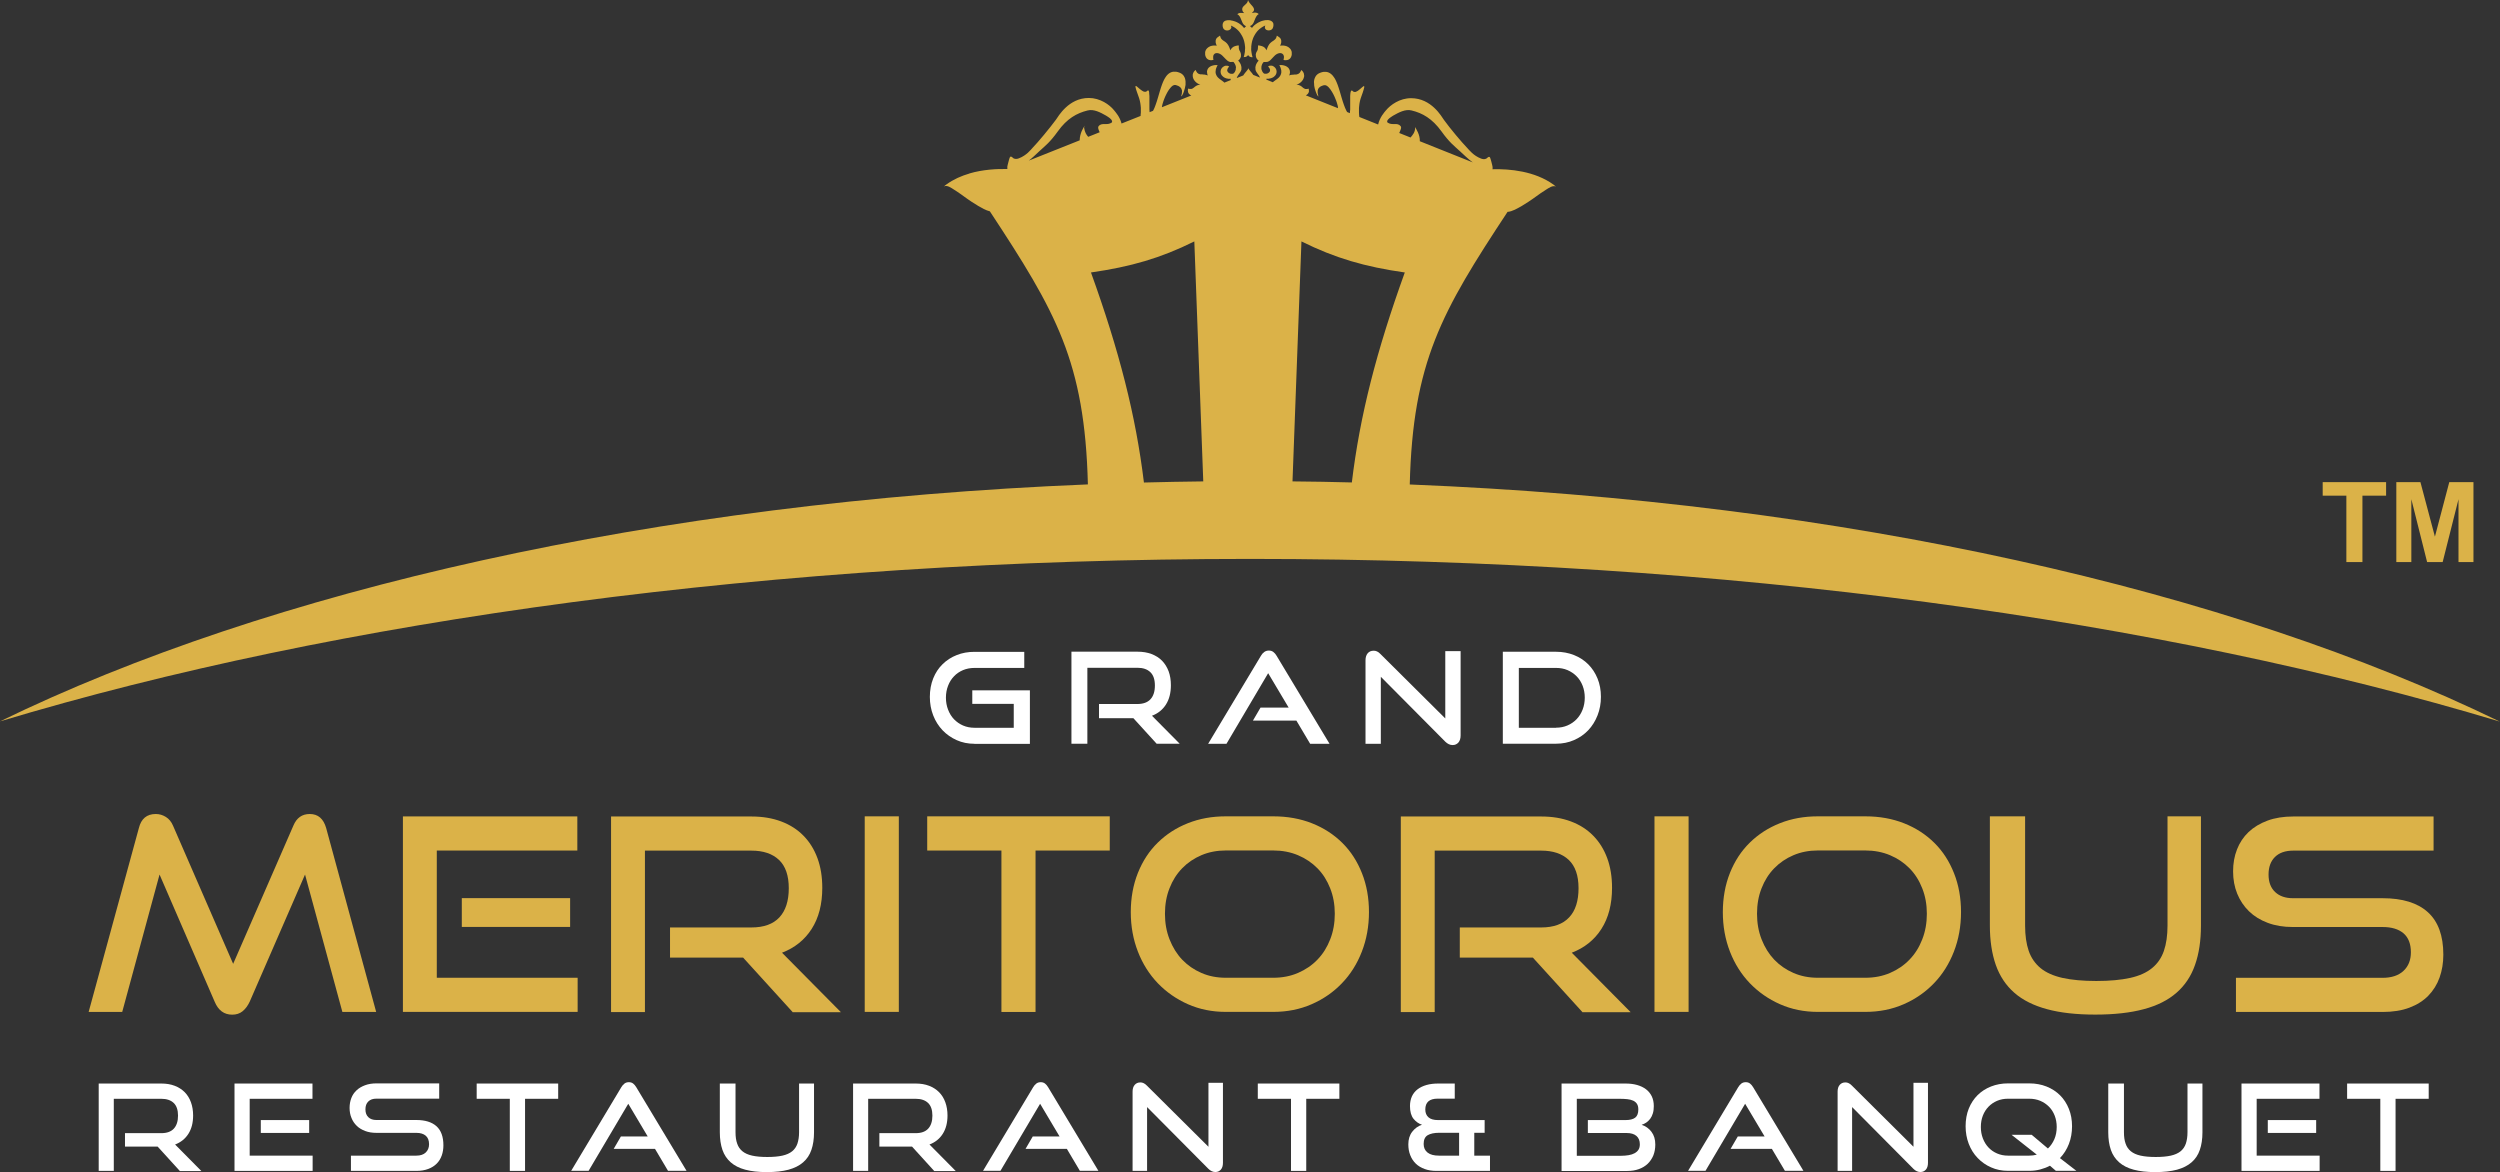
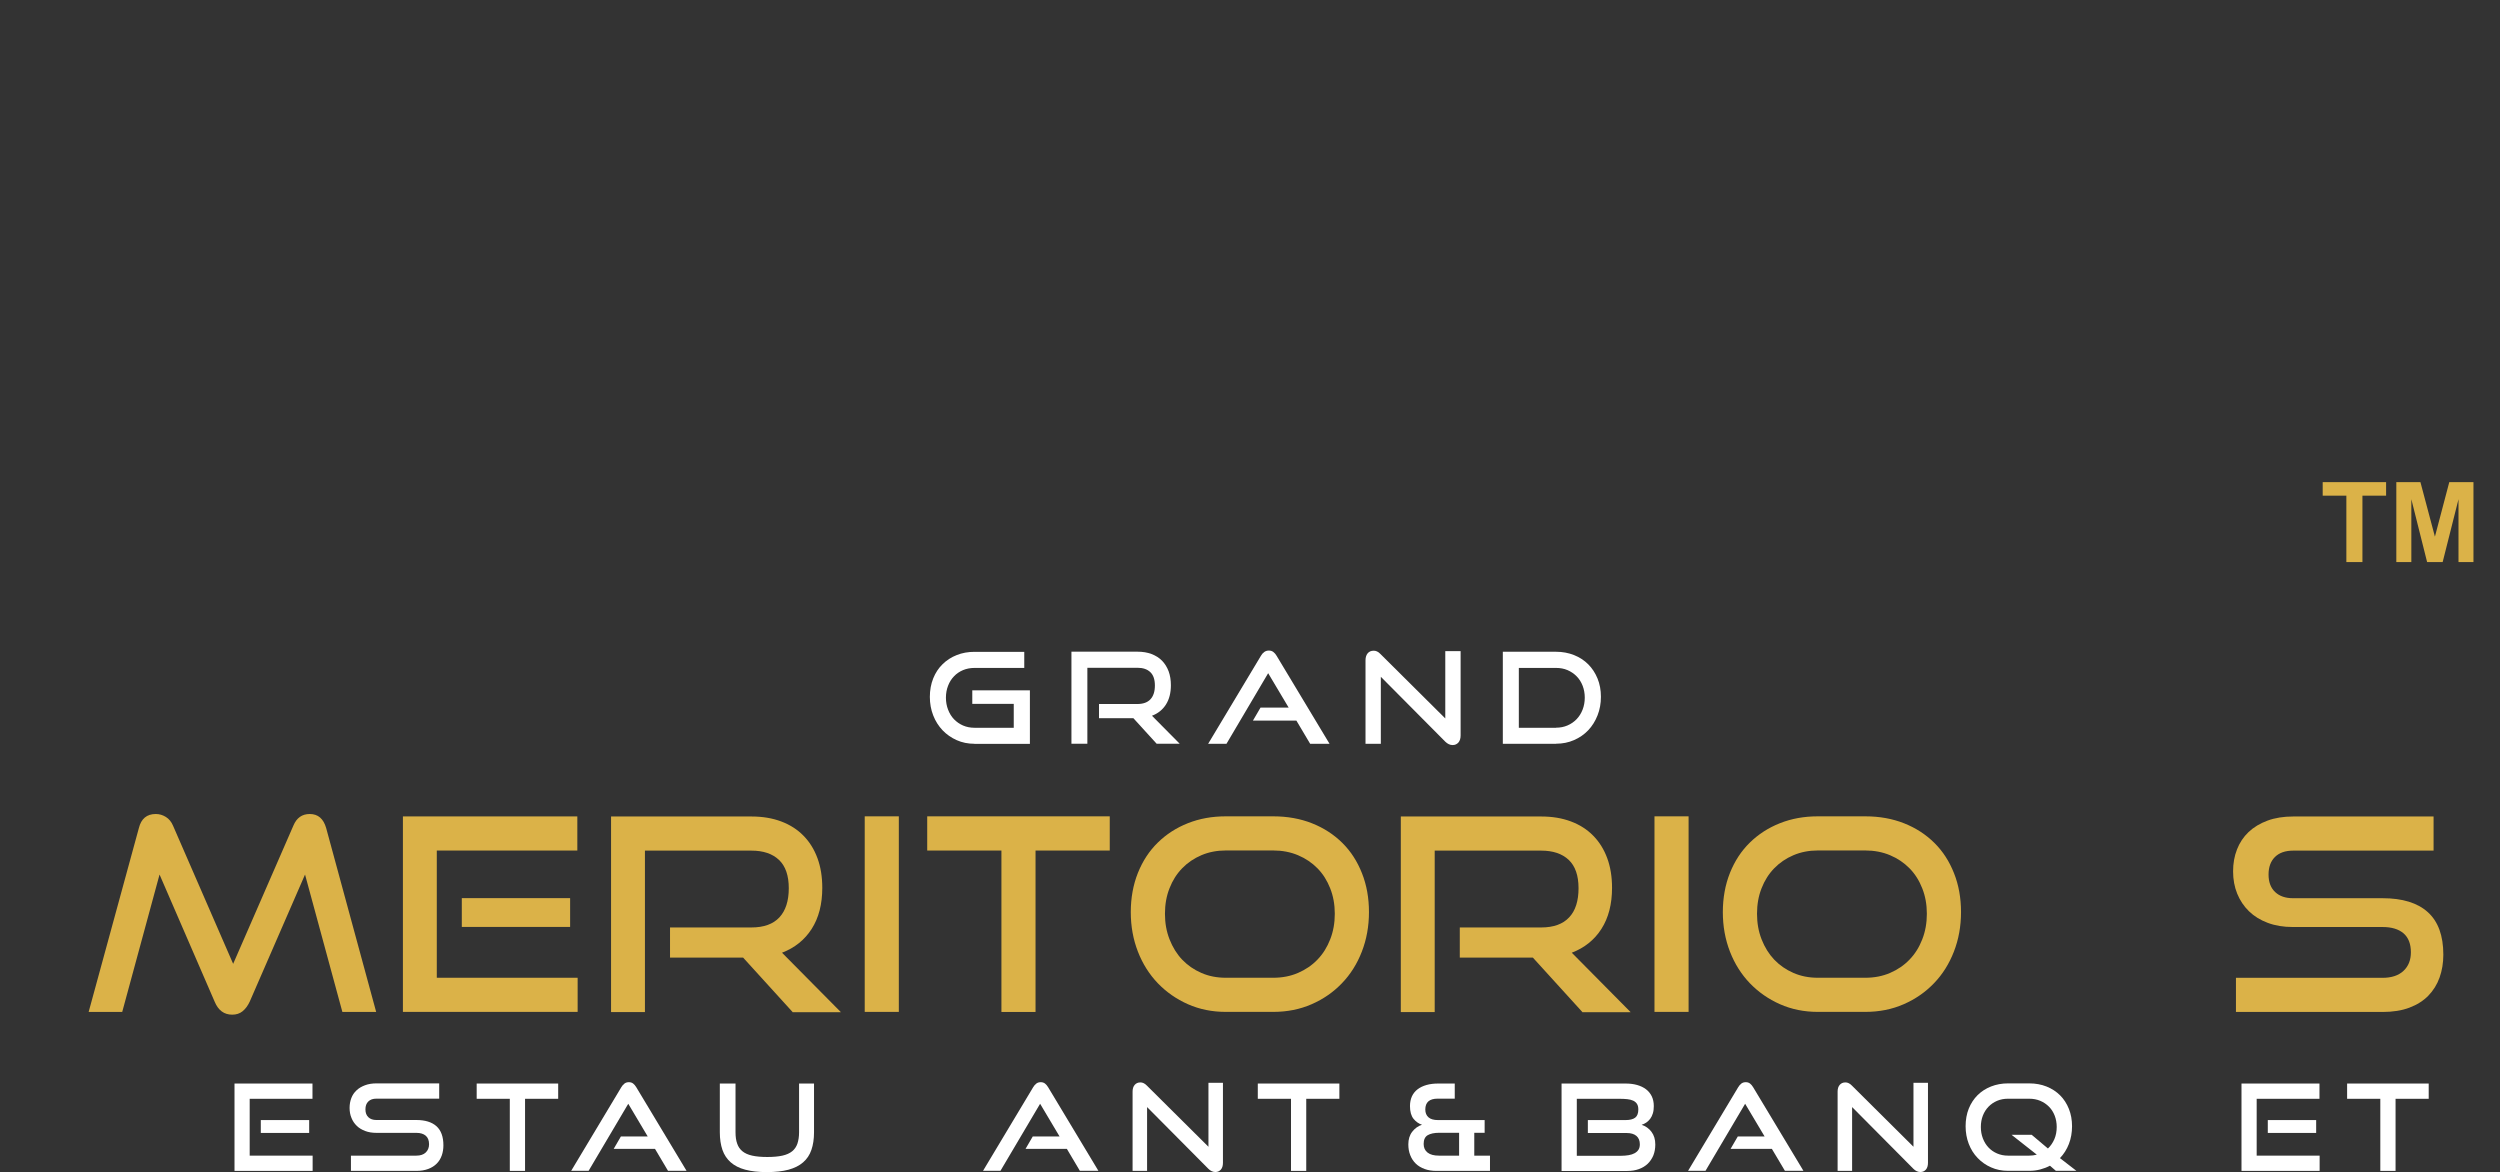
<svg xmlns="http://www.w3.org/2000/svg" width="1717" height="805" viewBox="0 0 1717 805" fill="none">
  <rect x="0" y="0" width="1717" height="805" fill="#333333" stroke="none" />
  <g clip-path="url(#clip0_5462_7)">
    <path d="M1634.8 804.174V754.655H1612V744.173H1668.03V754.655H1645.27V804.174H1634.8Z" fill="white" />
    <path d="M669.263 510.832C664.878 510.832 660.802 510.006 657.088 508.353C653.373 506.701 650.123 504.429 647.389 501.589C644.655 498.697 642.488 495.341 640.94 491.365C639.393 487.441 638.619 483.155 638.619 478.611C638.619 474.067 639.393 469.73 640.94 465.909C642.488 462.088 644.603 458.835 647.389 456.15C650.123 453.465 653.373 451.348 657.088 449.902C660.802 448.404 664.878 447.681 669.263 447.681H703.466V458.731H669.263C666.425 458.731 663.794 459.248 661.421 460.229C658.997 461.262 656.933 462.656 655.231 464.463C653.476 466.27 652.135 468.387 651.155 470.917C650.175 473.396 649.659 476.184 649.659 479.179C649.659 482.174 650.175 484.911 651.155 487.441C652.135 489.971 653.476 492.191 655.231 493.999C656.985 495.806 659.048 497.252 661.421 498.284C663.846 499.317 666.425 499.833 669.263 499.833H696.244V483.413H667.767V474.119H707.335V510.883H669.211L669.263 510.832Z" fill="white" />
    <path d="M794.417 510.832L778.424 493.276H754.797V483.516H781.107C785.079 483.516 788.123 482.432 790.135 480.263C792.147 478.095 793.179 474.945 793.179 470.814C793.179 466.683 792.147 463.637 790.032 461.623C787.917 459.609 784.976 458.628 781.158 458.628H746.8V510.78H735.863V447.578H781.21C784.821 447.578 788.02 448.094 790.857 449.179C793.695 450.263 796.119 451.76 798.08 453.774C800.04 455.788 801.536 458.215 802.619 461.055C803.651 463.895 804.167 467.096 804.167 470.607C804.167 475.874 803.032 480.315 800.762 483.878C798.492 487.441 795.294 490.022 791.167 491.572L810.203 510.78H794.572L794.417 510.832Z" fill="white" />
    <path d="M899.813 510.832L890.373 494.928H860.503L865.713 485.995H885.059L870.975 462.346L842.343 510.832H829.756L866.023 450.366C866.642 449.282 867.416 448.404 868.293 447.785C869.17 447.165 870.201 446.804 871.439 446.804C872.678 446.804 873.658 447.113 874.535 447.785C875.36 448.404 876.134 449.282 876.753 450.366L913.123 510.832H899.813Z" fill="white" />
    <path d="M948.358 464.618V510.831H937.834V453.464C937.834 451.45 938.35 449.85 939.33 448.662C940.362 447.475 941.703 446.906 943.457 446.906C944.283 446.906 945.056 447.061 945.779 447.423C946.553 447.784 947.326 448.352 948.1 449.178L992.621 493.43V447.216H1003.15V505.1C1003.15 507.165 1002.63 508.818 1001.65 509.954C1000.62 511.09 999.328 511.709 997.677 511.709C995.871 511.709 994.221 510.935 992.621 509.386L948.255 464.721L948.358 464.618Z" fill="white" />
-     <path d="M1068.72 499.782C1071.55 499.782 1074.18 499.265 1076.56 498.233C1078.98 497.2 1081.04 495.754 1082.8 493.947C1084.55 492.139 1085.95 489.919 1086.93 487.389C1087.91 484.859 1088.42 482.071 1088.42 479.127C1088.42 476.184 1087.91 473.447 1086.93 470.917C1085.95 468.387 1084.55 466.218 1082.8 464.463C1081.04 462.656 1078.93 461.261 1076.56 460.229C1074.13 459.196 1071.55 458.731 1068.72 458.731H1043.13V499.833H1068.72V499.782ZM1032.14 510.832V447.63H1068.72C1073.15 447.63 1077.28 448.404 1081.04 449.902C1084.81 451.399 1088.06 453.516 1090.8 456.253C1093.53 458.989 1095.64 462.242 1097.19 466.012C1098.74 469.781 1099.51 474.015 1099.51 478.559C1099.51 483.103 1098.74 487.389 1097.19 491.313C1095.64 495.238 1093.53 498.646 1090.8 501.537C1088.06 504.429 1084.81 506.649 1081.04 508.301C1077.28 509.954 1073.15 510.78 1068.72 510.78H1032.14V510.832Z" fill="white" />
+     <path d="M1068.72 499.782C1071.55 499.782 1074.18 499.265 1076.56 498.233C1078.98 497.2 1081.04 495.754 1082.8 493.947C1084.55 492.139 1085.95 489.919 1086.93 487.389C1087.91 484.859 1088.42 482.071 1088.42 479.127C1088.42 476.184 1087.91 473.447 1086.93 470.917C1085.95 468.387 1084.55 466.218 1082.8 464.463C1081.04 462.656 1078.93 461.261 1076.56 460.229C1074.13 459.196 1071.55 458.731 1068.72 458.731H1043.13V499.833H1068.72V499.782ZM1032.14 510.832V447.63H1068.72C1073.15 447.63 1077.28 448.404 1081.04 449.902C1084.81 451.399 1088.06 453.516 1090.8 456.253C1093.53 458.989 1095.64 462.242 1097.19 466.012C1098.74 469.781 1099.51 474.015 1099.51 478.559C1099.51 483.103 1098.74 487.389 1097.19 491.313C1095.64 495.238 1093.53 498.646 1090.8 501.537C1088.06 504.429 1084.81 506.649 1081.04 508.301C1077.28 509.954 1073.15 510.78 1068.72 510.78V510.832Z" fill="white" />
    <path d="M235.142 695.016L209.502 600.626L171.481 687.994C170.14 690.834 168.489 693.002 166.58 694.551C164.672 696.101 162.298 696.875 159.461 696.875C153.941 696.875 149.917 693.932 147.441 687.994L109.575 600.626L83.935 695.016H60.875L95.388 568.664C96.987 562.261 100.856 559.059 106.995 559.059C109.471 559.059 111.741 559.731 113.908 561.073C116.075 562.416 117.674 564.378 118.809 567.011L160.132 661.969L201.506 567.011C203.724 561.693 207.49 559.059 212.752 559.059C218.427 559.059 222.142 562.261 223.999 568.664L258.357 695.016H235.09H235.142Z" fill="#DBB248" />
    <path d="M317.168 636.616V616.84H391.56V636.616H317.168ZM276.723 695.016V560.712H396.512V584.154H299.989V671.522H396.718V694.964H276.723V695.016Z" fill="#DBB248" />
    <path d="M544.314 695.016L510.369 657.684H460.173V636.978H516.095C524.607 636.978 531.004 634.654 535.286 630.058C539.568 625.463 541.735 618.75 541.735 610.024C541.735 601.297 539.465 594.791 534.977 590.557C530.488 586.323 524.195 584.206 516.044 584.206H442.942V695.068H419.676V560.763H516.044C523.679 560.763 530.488 561.899 536.524 564.171C542.56 566.443 547.668 569.696 551.846 573.982C556.025 578.216 559.223 583.38 561.442 589.421C563.66 595.463 564.743 602.227 564.743 609.766C564.743 620.971 562.319 630.368 557.469 637.959C552.62 645.549 545.81 650.971 537.092 654.327L577.537 695.171H544.314V695.016Z" fill="#DBB248" />
    <path d="M617.312 560.66H593.891V694.964H617.312V560.66Z" fill="#DBB248" />
    <path d="M687.783 695.016V584.154H636.813V560.66H762.174V584.154H711.204V695.016H687.783Z" fill="#DBB248" />
    <path d="M874.483 671.522C880.622 671.522 886.297 670.437 891.456 668.217C896.614 665.997 901.103 662.95 904.817 659.077C908.583 655.205 911.472 650.558 913.587 645.136C915.702 639.714 916.734 633.879 916.734 627.58C916.734 621.28 915.702 615.497 913.587 610.127C911.472 604.757 908.583 600.161 904.817 596.34C901.051 592.519 896.614 589.524 891.456 587.356C886.297 585.187 880.622 584.103 874.483 584.103H841.827C835.791 584.103 830.22 585.187 825.112 587.356C820.005 589.524 815.62 592.519 811.906 596.34C808.191 600.161 805.302 604.705 803.239 610.024C801.123 615.342 800.092 621.177 800.092 627.58C800.092 633.983 801.123 639.714 803.239 645.136C805.354 650.558 808.243 655.205 811.906 659.077C815.62 662.95 820.005 665.997 825.112 668.217C830.22 670.437 835.791 671.522 841.827 671.522H874.483ZM841.827 694.964C832.489 694.964 823.822 693.209 815.878 689.697C807.933 686.186 801.072 681.384 795.191 675.291C789.361 669.198 784.77 661.969 781.52 653.604C778.27 645.239 776.619 636.151 776.619 626.444C776.619 616.736 778.27 607.597 781.52 599.49C784.77 591.383 789.31 584.412 795.191 578.681C801.02 572.949 807.933 568.509 815.878 565.359C823.822 562.209 832.438 560.66 841.827 560.66H874.483C884.181 560.66 893.106 562.261 901.154 565.462C909.202 568.663 916.115 573.156 921.945 578.939C927.774 584.722 932.211 591.641 935.409 599.748C938.608 607.803 940.207 616.736 940.207 626.444C940.207 636.151 938.556 645.239 935.306 653.604C932.056 661.969 927.516 669.198 921.635 675.291C915.805 681.384 908.893 686.186 900.845 689.697C892.848 693.209 884.027 694.964 874.431 694.964H841.775H841.827Z" fill="#DBB248" />
    <path d="M1086.72 695.016L1052.77 657.684H1002.58V636.978H1058.5C1067.01 636.978 1073.41 634.654 1077.69 630.058C1082.03 625.463 1084.14 618.75 1084.14 610.024C1084.14 601.297 1081.87 594.791 1077.38 590.557C1072.89 586.323 1066.6 584.206 1058.45 584.206H985.348V695.068H962.081V560.763H1058.45C1066.08 560.763 1072.89 561.899 1078.93 564.171C1084.97 566.443 1090.07 569.696 1094.25 573.982C1098.43 578.216 1101.63 583.38 1103.85 589.421C1106.07 595.463 1107.15 602.227 1107.15 609.766C1107.15 620.971 1104.72 630.368 1099.87 637.959C1095.03 645.549 1088.22 650.971 1079.5 654.327L1119.94 695.171H1086.72V695.016Z" fill="#DBB248" />
    <path d="M1159.72 560.66H1136.3V694.964H1159.72V560.66Z" fill="#DBB248" />
    <path d="M1281.11 671.522C1287.25 671.522 1292.92 670.437 1298.08 668.217C1303.24 665.997 1307.73 662.95 1311.44 659.077C1315.21 655.205 1318.1 650.558 1320.21 645.136C1322.33 639.714 1323.36 633.879 1323.36 627.58C1323.36 621.28 1322.33 615.497 1320.21 610.127C1318.1 604.757 1315.21 600.161 1311.44 596.34C1307.67 592.519 1303.24 589.524 1298.08 587.356C1292.92 585.187 1287.25 584.103 1281.11 584.103H1248.45C1242.41 584.103 1236.84 585.187 1231.74 587.356C1226.63 589.524 1222.24 592.519 1218.53 596.34C1214.81 600.161 1211.93 604.705 1209.86 610.024C1207.75 615.342 1206.72 621.177 1206.72 627.58C1206.72 633.983 1207.75 639.714 1209.86 645.136C1211.98 650.558 1214.87 655.205 1218.53 659.077C1222.24 662.95 1226.63 665.997 1231.74 668.217C1236.84 670.437 1242.41 671.522 1248.45 671.522H1281.11ZM1248.45 694.964C1239.11 694.964 1230.45 693.209 1222.5 689.697C1214.56 686.186 1207.7 681.384 1201.81 675.291C1195.98 669.198 1191.39 661.969 1188.14 653.604C1184.89 645.239 1183.24 636.151 1183.24 626.444C1183.24 616.736 1184.89 607.597 1188.14 599.49C1191.39 591.383 1195.93 584.412 1201.81 578.681C1207.64 572.949 1214.56 568.509 1222.5 565.359C1230.45 562.209 1239.06 560.66 1248.45 560.66H1281.11C1290.81 560.66 1299.73 562.261 1307.78 565.462C1315.83 568.663 1322.74 573.156 1328.57 578.939C1334.4 584.722 1338.83 591.641 1342.03 599.748C1345.23 607.803 1346.83 616.736 1346.83 626.444C1346.83 636.151 1345.18 645.239 1341.93 653.604C1338.68 661.969 1334.14 669.198 1328.26 675.291C1322.43 681.384 1315.52 686.186 1307.47 689.697C1299.47 693.209 1290.65 694.964 1281.05 694.964H1248.4H1248.45Z" fill="#DBB248" />
-     <path d="M1488.7 560.66H1511.61V635.687C1511.61 646.014 1510.26 655.05 1507.53 662.744C1504.85 670.437 1500.57 676.84 1494.79 681.849C1489.01 686.909 1481.53 690.679 1472.35 693.105C1463.16 695.584 1452.07 696.823 1439.02 696.823C1425.97 696.823 1415.03 695.584 1405.9 693.105C1396.72 690.627 1389.24 686.909 1383.46 681.849C1377.68 676.789 1373.45 670.437 1370.72 662.744C1368.03 655.05 1366.64 646.014 1366.64 635.687V560.66H1390.84V635.687C1390.84 642.451 1391.66 648.234 1393.31 653.036C1394.96 657.838 1397.7 661.763 1401.41 664.861C1405.18 667.959 1410.18 670.179 1416.48 671.625C1422.77 673.019 1430.51 673.742 1439.74 673.742C1448.98 673.742 1456.72 673.019 1463.01 671.625C1469.3 670.231 1474.31 667.959 1478.07 664.861C1481.84 661.763 1484.52 657.838 1486.17 653.036C1487.82 648.234 1488.65 642.451 1488.65 635.687V560.66H1488.7Z" fill="#DBB248" />
    <path d="M1535.65 695.016V671.574H1636.24C1642.54 671.574 1647.34 669.973 1650.74 666.771C1654.15 663.57 1655.8 659.336 1655.8 654.017C1655.8 648.234 1654.09 643.897 1650.74 641.005C1647.34 638.114 1642.54 636.668 1636.24 636.668H1574.6C1568.3 636.668 1562.63 635.738 1557.52 633.828C1552.41 631.917 1548.13 629.284 1544.62 625.876C1541.11 622.468 1538.43 618.44 1536.52 613.793C1534.61 609.094 1533.69 603.983 1533.69 598.457C1533.69 592.932 1534.56 588.027 1536.37 583.38C1538.17 578.784 1540.8 574.808 1544.31 571.452C1547.82 568.147 1552.15 565.514 1557.31 563.603C1562.47 561.693 1568.4 560.763 1575.01 560.763H1671.38V584.206H1575.01C1569.59 584.206 1565.41 585.652 1562.47 588.543C1559.53 591.435 1558.04 595.463 1558.04 600.626C1558.04 605.79 1559.53 609.817 1562.58 612.657C1565.57 615.497 1569.69 616.891 1574.85 616.891H1636.35C1650.02 616.891 1660.39 620.093 1667.46 626.496C1674.52 632.898 1678.08 642.606 1678.08 655.67C1678.08 661.35 1677.21 666.565 1675.5 671.367C1673.8 676.169 1671.17 680.352 1667.76 683.863C1664.31 687.374 1659.97 690.111 1654.76 692.073C1649.55 694.035 1643.41 695.016 1636.4 695.016H1535.8H1535.65Z" fill="#DBB248" />
-     <path d="M123.452 804.174L108.285 787.495H85.844V778.253H110.813C114.63 778.253 117.468 777.22 119.377 775.154C121.285 773.089 122.266 770.094 122.266 766.221C122.266 762.349 121.285 759.406 119.273 757.495C117.261 755.585 114.424 754.655 110.813 754.655H78.157V804.174H67.788V744.173H110.864C114.269 744.173 117.313 744.689 119.996 745.722C122.678 746.755 124.948 748.201 126.857 750.111C128.714 752.022 130.159 754.294 131.139 757.03C132.119 759.715 132.635 762.762 132.635 766.118C132.635 771.127 131.552 775.309 129.385 778.717C127.218 782.125 124.174 784.552 120.254 786.05L138.31 804.277H123.452V804.174Z" fill="white" />
    <path d="M179.117 778.098V769.268H212.34V778.098H179.117ZM161.061 804.174V744.173H214.61V754.655H171.482V793.692H214.713V804.174H161.112H161.061Z" fill="white" />
    <path d="M241.023 804.174V793.692H285.957C288.743 793.692 290.91 792.969 292.406 791.523C293.902 790.077 294.676 788.219 294.676 785.843C294.676 783.262 293.902 781.299 292.406 780.009C290.91 778.718 288.743 778.046 285.957 778.046H258.409C255.623 778.046 253.044 777.633 250.774 776.755C248.504 775.878 246.543 774.742 244.996 773.193C243.448 771.695 242.21 769.888 241.385 767.771C240.508 765.705 240.095 763.382 240.095 760.903C240.095 758.425 240.508 756.256 241.281 754.191C242.055 752.125 243.242 750.37 244.841 748.872C246.389 747.375 248.349 746.239 250.671 745.361C252.992 744.483 255.623 744.07 258.564 744.07H301.64V754.552H258.564C256.139 754.552 254.282 755.172 252.94 756.514C251.599 757.805 250.98 759.612 250.98 761.936C250.98 764.26 251.651 766.015 252.992 767.306C254.333 768.597 256.191 769.217 258.46 769.217H285.906C291.993 769.217 296.636 770.662 299.783 773.502C302.93 776.342 304.529 780.731 304.529 786.566C304.529 789.096 304.168 791.42 303.394 793.589C302.621 795.757 301.486 797.616 299.938 799.165C298.39 800.714 296.481 801.954 294.108 802.831C291.787 803.709 289.053 804.174 285.906 804.174H240.972H241.023Z" fill="white" />
    <path d="M350.134 804.174V754.655H327.383V744.173H383.357V754.655H360.606V804.174H350.134Z" fill="white" />
    <path d="M458.831 804.174L449.855 789.045H421.481L426.434 780.525H444.851L431.489 758.064L404.25 804.123H392.282L426.743 746.652C427.362 745.619 428.084 744.793 428.91 744.174C429.735 743.554 430.715 743.244 431.902 743.244C433.089 743.244 434.017 743.554 434.843 744.174C435.616 744.793 436.339 745.619 436.958 746.652L471.522 804.123H458.883L458.831 804.174Z" fill="white" />
    <path d="M548.854 744.173H559.069V777.685C559.069 782.332 558.45 786.359 557.263 789.767C556.076 793.227 554.168 796.067 551.588 798.287C549.009 800.559 545.656 802.212 541.58 803.348C537.505 804.432 532.5 805 526.671 805C520.841 805 515.94 804.432 511.865 803.348C507.789 802.263 504.436 800.559 501.857 798.287C499.277 796.015 497.368 793.175 496.182 789.767C494.995 786.308 494.376 782.28 494.376 777.685V744.173H505.158V777.685C505.158 780.731 505.519 783.313 506.293 785.43C507.015 787.599 508.254 789.354 509.904 790.697C511.607 792.091 513.825 793.072 516.611 793.692C519.397 794.311 522.905 794.621 526.98 794.621C531.056 794.621 534.564 794.311 537.35 793.692C540.136 793.072 542.405 792.039 544.056 790.697C545.759 789.303 546.945 787.547 547.668 785.43C548.39 783.261 548.802 780.679 548.802 777.685V744.173H548.854Z" fill="white" />
-     <path d="M641.559 804.174L626.392 787.495H603.951V778.253H628.92C632.738 778.253 635.575 777.22 637.484 775.154C639.393 773.089 640.373 770.094 640.373 766.221C640.373 762.349 639.393 759.406 637.381 757.495C635.369 755.585 632.531 754.655 628.92 754.655H596.264V804.174H585.895V744.173H628.972C632.377 744.173 635.42 744.689 638.103 745.722C640.786 746.755 643.055 748.201 644.964 750.111C646.821 752.022 648.266 754.294 649.246 757.03C650.226 759.715 650.742 762.762 650.742 766.118C650.742 771.127 649.659 775.309 647.492 778.717C645.325 782.125 642.282 784.552 638.361 786.05L656.417 804.277H641.559V804.174Z" fill="white" />
    <path d="M741.693 804.174L732.717 789.045H704.343L709.295 780.525H727.713L714.351 758.064L687.112 804.123H675.144L709.605 746.652C710.224 745.619 710.946 744.793 711.772 744.174C712.597 743.554 713.577 743.244 714.764 743.244C715.95 743.244 716.879 743.554 717.704 744.174C718.478 744.793 719.2 745.619 719.82 746.652L754.384 804.123H741.745L741.693 804.174Z" fill="white" />
    <path d="M787.814 760.232V804.174H777.857V749.698C777.857 747.788 778.321 746.239 779.302 745.103C780.282 743.967 781.571 743.399 783.222 743.399C783.996 743.399 784.718 743.554 785.441 743.915C786.163 744.225 786.885 744.793 787.659 745.568L829.962 787.599V743.657H839.918V798.649C839.918 800.611 839.454 802.16 838.474 803.296C837.494 804.381 836.256 804.949 834.708 804.949C833.006 804.949 831.406 804.226 829.91 802.728L787.762 760.284L787.814 760.232Z" fill="white" />
    <path d="M886.658 804.174V754.655H863.856V744.173H919.881V754.655H897.131V804.174H886.658Z" fill="white" />
    <path d="M1002.11 777.994H988.443C985.038 777.994 982.407 778.562 980.549 779.647C978.692 780.731 977.764 782.745 977.764 785.688C977.764 788.27 978.692 790.232 980.498 791.626C982.303 793.02 984.883 793.692 988.236 793.692H1002.11V777.994ZM986.534 804.174C983.542 804.174 980.859 803.761 978.486 802.883C976.113 802.005 974.049 800.817 972.398 799.217C970.748 797.616 969.458 795.705 968.581 793.433C967.652 791.162 967.24 788.683 967.24 785.946C967.24 782.487 968.116 779.595 969.922 777.272C971.728 774.948 973.946 773.347 976.629 772.469C974.359 771.747 972.45 770.404 970.799 768.39C969.2 766.376 968.374 763.485 968.374 759.664C968.374 757.134 968.839 754.913 969.716 752.951C970.644 750.989 971.934 749.388 973.636 748.097C975.339 746.806 977.402 745.825 979.776 745.154C982.149 744.483 984.831 744.173 987.72 744.173H999.121V754.552H987.411C981.736 754.552 978.899 757.03 978.899 761.987C978.899 764.311 979.621 766.067 981.065 767.357C982.51 768.648 984.676 769.268 987.669 769.268H1019.65V777.994H1012.53V793.692H1023.32V804.174H986.431H986.534Z" fill="white" />
    <path d="M1090.54 778.098V769.268H1116.43C1119.43 769.268 1121.59 768.7 1123.04 767.616C1124.48 766.531 1125.2 764.621 1125.2 761.987C1125.2 760.387 1124.89 759.096 1124.28 758.166C1123.66 757.185 1122.78 756.462 1121.7 755.946C1120.56 755.43 1119.22 755.068 1117.67 754.913C1116.12 754.758 1114.37 754.655 1112.41 754.655H1082.95V793.795H1113.29C1115.14 793.795 1116.9 793.64 1118.5 793.382C1120.1 793.124 1121.49 792.659 1122.63 792.039C1123.76 791.42 1124.69 790.594 1125.31 789.613C1125.93 788.631 1126.24 787.392 1126.24 785.895C1126.24 783.416 1125.46 781.506 1123.91 780.163C1122.37 778.821 1120.1 778.149 1117.16 778.149H1090.54V778.098ZM1072.48 804.174V744.173H1116.38C1119.32 744.173 1121.95 744.483 1124.33 745.154C1126.7 745.825 1128.76 746.806 1130.47 748.097C1132.17 749.388 1133.51 751.041 1134.44 752.951C1135.37 754.913 1135.83 757.134 1135.83 759.664C1135.83 761.574 1135.63 763.278 1135.16 764.724C1134.7 766.17 1134.13 767.358 1133.36 768.39C1132.58 769.423 1131.7 770.249 1130.67 770.972C1129.64 771.643 1128.61 772.16 1127.47 772.521C1130.21 773.399 1132.48 775 1134.23 777.323C1135.99 779.647 1136.86 782.538 1136.86 786.05C1136.86 788.786 1136.4 791.316 1135.52 793.537C1134.59 795.757 1133.3 797.668 1131.65 799.268C1129.95 800.869 1127.94 802.108 1125.57 802.934C1123.19 803.812 1120.51 804.225 1117.62 804.225H1072.48V804.174Z" fill="white" />
    <path d="M1225.91 804.174L1216.93 789.045H1188.56L1193.51 780.525H1211.93L1198.56 758.064L1171.33 804.123H1159.36L1193.82 746.652C1194.44 745.619 1195.16 744.793 1195.98 744.174C1196.81 743.554 1197.79 743.244 1198.98 743.244C1200.16 743.244 1201.09 743.554 1201.92 744.174C1202.69 744.793 1203.41 745.619 1204.03 746.652L1238.6 804.123H1225.96L1225.91 804.174Z" fill="white" />
    <path d="M1272.03 760.232V804.174H1262.07V749.698C1262.07 747.788 1262.53 746.239 1263.51 745.103C1264.49 743.967 1265.78 743.399 1267.44 743.399C1268.21 743.399 1268.93 743.554 1269.65 743.915C1270.38 744.225 1271.1 744.793 1271.87 745.568L1314.17 787.599V743.657H1324.13V798.649C1324.13 800.611 1323.67 802.16 1322.69 803.296C1321.71 804.381 1320.47 804.949 1318.92 804.949C1317.22 804.949 1315.62 804.226 1314.12 802.728L1271.98 760.284L1272.03 760.232Z" fill="white" />
    <path d="M1381.5 779.389H1395.38L1406.52 788.787C1408.38 787.031 1409.87 784.862 1410.96 782.332C1412.04 779.802 1412.55 777.014 1412.55 774.019C1412.55 771.23 1412.09 768.597 1411.16 766.222C1410.23 763.846 1408.94 761.781 1407.24 760.077C1405.54 758.373 1403.58 757.031 1401.26 756.05C1398.94 755.069 1396.41 754.604 1393.67 754.604H1379.07C1376.39 754.604 1373.91 755.069 1371.59 756.05C1369.32 757.031 1367.36 758.373 1365.71 760.077C1364.06 761.781 1362.77 763.795 1361.84 766.17C1360.91 768.545 1360.45 771.127 1360.45 774.019C1360.45 776.91 1360.91 779.441 1361.84 781.867C1362.77 784.294 1364.06 786.36 1365.71 788.115C1367.36 789.871 1369.32 791.213 1371.59 792.195C1373.86 793.176 1376.34 793.692 1379.07 793.692H1393.67C1395.38 793.692 1397.13 793.485 1398.88 793.021L1381.55 779.389H1381.5ZM1412.04 804.174L1407.91 800.611C1405.85 801.695 1403.58 802.573 1401.21 803.193C1398.83 803.813 1396.3 804.122 1393.67 804.122H1379.07C1374.89 804.122 1371.03 803.348 1367.47 801.747C1363.91 800.198 1360.86 798.029 1358.23 795.293C1355.6 792.556 1353.59 789.355 1352.14 785.585C1350.7 781.867 1349.98 777.788 1349.98 773.451C1349.98 769.113 1350.7 765.034 1352.14 761.42C1353.59 757.805 1355.65 754.707 1358.23 752.125C1360.86 749.543 1363.91 747.581 1367.47 746.187C1371.03 744.793 1374.89 744.07 1379.07 744.07H1393.67C1398.01 744.07 1401.98 744.793 1405.59 746.239C1409.2 747.685 1412.3 749.698 1414.88 752.28C1417.46 754.862 1419.47 757.96 1420.91 761.575C1422.36 765.189 1423.08 769.165 1423.08 773.502C1423.08 777.84 1422.36 781.971 1420.91 785.688C1419.47 789.406 1417.4 792.659 1414.77 795.396L1426.07 804.122H1412.14L1412.04 804.174Z" fill="white" />
-     <path d="M1502.42 744.173H1512.64V777.685C1512.64 782.332 1512.02 786.359 1510.83 789.767C1509.65 793.227 1507.74 796.067 1505.16 798.287C1502.58 800.559 1499.22 802.212 1495.15 803.348C1491.07 804.432 1486.07 805 1480.24 805C1474.41 805 1469.51 804.432 1465.43 803.348C1461.36 802.263 1458.01 800.559 1455.43 798.287C1452.85 796.015 1450.94 793.175 1449.75 789.767C1448.56 786.308 1447.95 782.28 1447.95 777.685V744.173H1458.73V777.685C1458.73 780.731 1459.09 783.313 1459.86 785.43C1460.58 787.599 1461.82 789.354 1463.47 790.697C1465.18 792.091 1467.39 793.072 1470.18 793.692C1472.97 794.311 1476.47 794.621 1480.55 794.621C1484.62 794.621 1488.13 794.311 1490.92 793.692C1493.7 793.072 1495.97 792.039 1497.63 790.697C1499.33 789.303 1500.51 787.547 1501.24 785.43C1501.96 783.261 1502.37 780.679 1502.37 777.685V744.173H1502.42Z" fill="white" />
    <path d="M1557.52 778.098V769.268H1590.74V778.098H1557.52ZM1539.46 804.174V744.173H1593.01V754.655H1549.88V793.692H1593.12V804.174H1539.52H1539.46Z" fill="white" />
-     <path fill-rule="evenodd" clip-rule="evenodd" d="M857.149 37.849L856.788 38.314L856.427 38.623L856.014 38.882L855.653 39.037L855.24 39.14H854.879L854.157 39.243L854.415 38.417L854.621 37.591L854.776 36.765L854.931 35.938L855.034 35.112V34.286L855.137 33.46V32.634L855.086 31.859L854.982 31.033L854.879 30.207L854.724 29.432L854.57 28.658L854.363 27.883L854.105 27.109L853.847 26.386L853.538 25.663L853.177 24.94L852.816 24.269L852.403 23.598L851.99 22.926L851.526 22.307L851.062 21.687L850.546 21.119L849.978 20.551L849.411 20.035L848.792 19.518L848.173 19.054L847.502 18.64L846.78 18.227L846.057 17.866L845.335 17.556L845.49 17.814L845.593 18.073V18.331L845.696 18.589V18.847L845.645 19.105L845.542 19.363L845.438 19.57L845.129 19.983L844.716 20.345L844.252 20.603L843.736 20.809L843.169 20.912H842.601L842.034 20.861L841.466 20.654L841.208 20.499L840.95 20.345L840.692 20.138L840.486 19.931L840.28 19.673L840.125 19.363L839.97 19.002L839.867 18.64L839.712 17.969V17.35V16.782L839.815 16.265L839.97 15.8L840.176 15.387L840.434 15.026L840.744 14.716L841.105 14.458L841.518 14.251L841.982 14.097L842.498 13.993L843.065 13.89H843.633H844.252H844.871L845.49 14.045L846.161 14.148L846.831 14.303L847.502 14.51L848.173 14.716L848.843 14.974L849.514 15.284L850.133 15.594L850.752 15.955L851.371 16.369L851.939 16.782L852.506 17.246L853.022 17.711L853.486 18.176L853.951 18.692L854.363 19.209H854.518L854.673 19.054L855.034 18.744L855.808 17.969L855.498 17.814L855.189 17.659L854.673 17.298L854.208 16.885L853.796 16.369L853.486 15.852L853.177 15.232L852.661 13.993L852.145 12.754L851.887 12.134L851.578 11.566L851.216 10.998L850.804 10.534L850.339 10.121L849.772 9.759L850.236 9.398L850.7 9.14L851.216 8.985L851.732 8.881H852.3H852.919L854.363 8.985H854.466V8.881L854.208 8.675L853.847 8.313L853.693 8.107L853.538 7.849L853.28 7.126L853.177 6.816V6.506V6.196V5.938L853.331 5.422L853.538 4.957L853.847 4.544L854.208 4.131L854.621 3.769L855.447 2.995L855.859 2.582L856.272 2.169L856.582 1.704L856.839 1.188L857.046 0.62V0.31L857.149 0V0.052L857.252 0.31L857.51 0.826L857.82 1.394L858.232 1.962L859.161 3.098L860.141 4.182L860.554 4.75L860.915 5.318L861.173 5.886V6.145L861.276 6.454V6.764L861.225 7.074L861.121 7.332L860.967 7.59L860.76 7.9L860.502 8.21L860.193 8.468L859.832 8.726L859.935 8.83H860.348L861.379 8.675H861.947H862.463L862.875 8.778L863.288 8.881L863.649 9.036L863.959 9.243L864.526 9.656L863.959 10.017L863.495 10.43L863.082 10.947L862.721 11.515L862.411 12.134L862.102 12.754L861.586 14.045L861.07 15.336L860.76 15.904L860.399 16.472L859.986 16.936L859.522 17.35L859.006 17.659L858.748 17.763L858.439 17.866L859.213 18.589L859.883 19.157L860.348 18.537L860.863 17.969L861.379 17.453L861.947 16.988L862.566 16.523L863.185 16.11L863.804 15.697L864.475 15.336L865.145 15.026L865.816 14.716L866.487 14.458L867.157 14.251L867.828 14.097L868.499 13.942L869.169 13.838H869.788L870.407 13.787H870.975L871.542 13.89L872.058 13.993L872.523 14.148L872.987 14.355L873.4 14.613L873.761 14.923L874.07 15.284L874.328 15.646L874.483 16.059L874.586 16.523V17.04V17.608L874.483 18.227L874.277 18.899L874.173 19.209L874.019 19.518L873.864 19.776L873.658 19.983L873.245 20.345L872.78 20.603L872.265 20.758L871.697 20.861H871.13L870.614 20.809L870.098 20.654L869.634 20.448L869.272 20.138L868.963 19.725L868.86 19.518L868.757 19.26V19.002L868.705 18.744V18.434L868.808 18.124L868.911 17.814L869.066 17.505L868.344 17.814L867.622 18.176L866.951 18.589L866.28 19.002L865.661 19.467L865.042 19.931L864.475 20.448L863.907 21.016L863.391 21.584L862.927 22.203L862.463 22.823L862.05 23.494L861.637 24.166L861.276 24.837L860.915 25.56L860.606 26.283L860.348 27.057L860.09 27.832L859.883 28.606L859.728 29.381L859.574 30.207L859.471 31.033L859.367 31.859V32.685L859.316 33.512V34.338L859.419 35.164L859.522 35.99L859.677 36.816L859.832 37.642L860.038 38.469L860.296 39.295H859.522L859.109 39.191L858.697 39.088L858.336 38.933L857.974 38.675L857.613 38.365L857.304 37.901L857.149 37.849ZM741.538 96.3C741.538 91.808 744.118 87.264 745.098 86.335C745.098 86.903 744.427 86.903 744.582 87.884C745.046 90.775 746.027 92.428 747.368 93.977L755.261 90.827C754.539 89.175 753.713 87.574 754.59 86.593C755.777 85.199 757.17 85.199 758.718 85.199H759.904C761.091 85.199 762.329 84.992 763.618 84.115C764.392 82.875 762.587 81.275 761.039 80.293C760.575 79.984 760.11 79.674 759.646 79.416C755.828 77.247 751.237 74.768 747.007 75.853C739.526 77.712 732.871 81.378 726.526 90.207C721.109 97.746 718.014 100.018 713.887 103.788C711.307 106.163 709.347 108.177 706.613 110.294L741.59 96.352L741.538 96.3ZM975.133 96.972C975.339 92.531 972.45 88.297 971.883 87.264C972.192 90.621 969.974 93.047 968.736 94.442L960.997 91.344C961.72 89.485 962.855 87.677 961.926 86.593C959.553 83.805 956.251 86.49 952.898 84.115C952.073 82.875 953.93 81.275 955.477 80.293C955.942 79.984 956.354 79.674 956.819 79.416C960.636 77.247 965.228 74.768 969.458 75.853C976.938 77.66 983.593 81.378 989.99 90.207C995.407 97.746 998.503 100.018 1002.63 103.788C1005.73 106.576 1007.89 108.9 1011.5 111.533L975.081 96.972H975.133ZM749.277 187.128C776.567 183.203 797.1 177.317 820.263 165.802L826.402 330.623C812.731 330.778 799.163 331.036 785.647 331.398C780.075 285.442 768.726 241.035 749.277 187.128ZM893.829 165.802C917.044 177.317 937.525 183.255 964.815 187.128C945.366 241.035 933.965 285.39 928.445 331.346C914.929 330.985 901.309 330.726 887.69 330.623L893.829 165.802ZM665.806 119.123C674.989 116.438 684.481 115.922 691.858 116.077C691.704 114.734 691.858 114.012 692.065 113.289C692.271 112.462 692.426 111.688 692.684 110.862C692.839 110.294 692.993 109.726 693.148 109.209C693.148 109.209 693.406 108.435 693.509 108.177C694.231 106.524 695.728 108.641 696.243 108.848C697.791 109.468 699.029 109.003 699.751 108.745C704.962 106.783 708.006 102.807 709.192 101.516C712.958 97.643 721.058 87.884 725.185 82.256C726.939 79.829 733.852 67.333 747.781 67.281C755.571 67.281 762.019 71.877 765.063 75.646C766.146 76.989 769.087 80.19 770.273 84.837L783.377 79.622V78.951L783.532 77.299V75.646V74.046L783.377 72.445L783.171 70.844L782.861 69.295L782.448 67.746L781.933 66.249L781.004 63.615L780.333 61.653L779.972 60.31L779.869 59.846V59.484V59.226V59.071H780.075H780.23L780.436 59.175L780.694 59.329L781.262 59.794L782.758 61.085L783.635 61.756L784.512 62.376L784.976 62.634L785.389 62.841L785.853 62.995H786.266L786.679 63.047L787.091 62.944L787.504 62.737L787.865 62.428L788.175 62.169H788.329L788.484 62.066H788.587L788.691 62.118L788.794 62.221L788.897 62.324L789.052 62.634L789.155 63.099L789.258 63.667V64.338L789.413 65.887V67.694V71.567V73.426V75.13L789.516 76.576V77.04L791.941 76.111V76.008L792.457 75.027L792.921 73.994L793.334 72.91L793.746 71.825L794.52 69.553L795.242 67.178L796.635 62.428L797.358 60.104L798.131 57.884L798.544 56.851L798.957 55.87L799.421 54.889L799.885 54.011L800.401 53.185L800.917 52.41L801.485 51.687L802.104 51.068L802.774 50.5L803.497 50.035L804.219 49.673L804.993 49.415L805.818 49.26H806.747H807.727L808.759 49.467L809.739 49.777L810.616 50.138L811.39 50.551L812.06 51.068L812.628 51.636L813.092 52.255L813.453 52.927L813.763 53.598L813.969 54.321L814.124 55.095L814.227 55.87V56.644V57.471V58.297L814.072 59.071L813.918 59.846L813.763 60.62L813.556 61.343L813.144 62.737L812.679 63.977L812.215 64.958L811.802 65.681L811.493 66.094H811.39H811.338V65.681L811.648 64.441L811.751 63.873V63.305L811.802 62.737V62.221L811.648 61.705L811.493 61.24L811.286 60.775L810.977 60.362L810.616 59.949L810.152 59.588L809.636 59.226L808.965 58.916L808.243 58.658L807.417 58.4H806.953H806.489L806.025 58.555L805.56 58.761L805.096 59.071L804.632 59.484L804.167 59.949L803.703 60.517L803.239 61.085L802.774 61.705L801.897 63.099L801.072 64.648L800.298 66.249L799.627 67.849L799.06 69.398L798.596 70.844L798.235 72.135L798.028 73.219V73.632L818.2 65.577L817.426 65.164L817.116 64.906L816.807 64.648L816.549 64.39L816.342 64.08L816.188 63.77L816.033 63.46L815.93 63.099V62.686L815.826 62.273V61.808L815.93 61.343L816.033 60.827L816.652 60.982L817.219 61.085H817.735H818.251L818.715 60.93L819.231 60.672L819.747 60.31L820.985 59.329L821.553 58.968L822.069 58.71L822.533 58.503L822.997 58.348L823.461 58.245L824.39 58.038L823.616 57.832L822.894 57.522L822.223 57.109L821.553 56.593L820.934 56.025L820.418 55.405L819.953 54.734L819.592 54.011L819.334 53.236L819.18 52.462V52.049V51.636V51.223L819.283 50.861L819.386 50.448L819.541 50.087L819.696 49.725L819.902 49.364L820.16 49.002L820.469 48.641L820.831 48.331L821.192 48.021L821.501 48.796L821.862 49.415L822.223 49.932L822.636 50.293L823.049 50.603L823.513 50.809L824.029 50.964L824.545 51.068H825.68L826.866 51.223H827.485L828.156 51.429L828.827 51.584L829.497 51.842L829.343 51.377L829.188 50.913L829.085 50.448V50.035L828.982 49.622V49.209V48.847L829.085 48.486L829.188 48.124L829.291 47.815L829.601 47.195L830.013 46.627L830.529 46.162L831.097 45.749L831.767 45.388L832.49 45.13L833.212 44.923L833.986 44.768L834.759 44.665H835.533H836.307L835.946 45.285L835.688 45.904L835.43 46.472L835.224 47.04L835.069 47.556L834.966 48.073V48.538L834.863 49.002V49.88L835.017 50.655L835.275 51.377L835.585 51.997L835.946 52.565L836.359 53.081L836.771 53.495L837.184 53.856L837.958 54.476L838.474 54.837L839.041 55.25L839.815 55.818L840.28 56.18L840.744 56.593L840.899 56.748L845.284 54.992L845.18 54.527V54.062L844.665 54.114H844.2H843.684L843.169 54.011L842.601 53.908L842.034 53.753L841.466 53.546L840.95 53.288L840.434 52.978L839.97 52.617L839.557 52.204L839.145 51.791L838.835 51.274L838.577 50.758L838.422 50.19L838.319 49.57V48.951L838.422 48.331L838.577 47.763L838.835 47.247L839.145 46.782L839.506 46.369L839.918 46.007L840.383 45.698L840.847 45.439L841.311 45.233L841.827 45.13H842.343H842.859L843.323 45.233L843.788 45.439L844.2 45.749L843.891 46.059L843.633 46.369L843.426 46.679L843.22 46.989L843.065 47.298L842.962 47.556V47.866L842.859 48.124V48.641L843.065 49.105L843.323 49.519L843.684 49.88L844.097 50.19L844.561 50.448L845.026 50.603L845.542 50.706H846.006H846.47L846.883 50.603L847.244 50.396L847.553 50.087L847.811 49.777L848.069 49.415L848.276 49.002L848.482 48.538L848.637 48.073L848.74 47.556V47.04L848.843 46.524V45.956L848.688 45.388L848.534 44.82L848.276 44.252L847.966 43.684L847.605 43.116L847.141 42.548H845.903L845.387 42.599H844.922L844.51 42.444L844.097 42.29L843.736 42.135L843.375 41.928L843.014 41.67L842.653 41.36L841.827 40.586L839.66 38.365L838.99 37.746L838.319 37.281L837.648 36.919L836.978 36.661L836.359 36.506H835.74H835.172L834.656 36.661L834.192 36.919L833.831 37.281L833.521 37.694L833.315 38.21L833.212 38.83V39.501V40.224L833.418 41.05L833.16 41.154L832.851 41.257H832.49L832.077 41.36H831.613L831.148 41.309L830.632 41.205L830.117 41.05L829.652 40.792L829.188 40.482L828.775 40.069L828.414 39.605L828.105 38.985L827.847 38.314L827.692 37.487V36.558V35.938L827.795 35.319L828.001 34.751L828.259 34.183L828.62 33.666L829.033 33.202L829.497 32.789L830.013 32.376L830.581 32.066L831.2 31.756L831.871 31.549L832.593 31.395L833.315 31.291H834.089H834.863L835.688 31.395L835.327 30.568L835.069 29.794L834.914 29.122V28.503V27.935L835.017 27.419L835.172 26.954L835.379 26.541L835.636 26.179L835.946 25.869L836.256 25.611L836.617 25.353L837.287 24.888L837.906 24.475L838.216 25.456L838.371 25.921L838.577 26.334L838.887 26.747L839.299 27.16L839.815 27.625L840.486 28.09L841.208 28.555L841.879 29.071L842.498 29.639L843.065 30.31L843.581 31.085L844.097 32.066L844.561 33.202L845.026 34.596L845.232 34.131L845.49 33.718L845.799 33.305L846.109 32.944L846.47 32.634L846.831 32.376L847.192 32.117L847.605 31.911L848.431 31.601L849.256 31.395L850.081 31.24H850.804V32.066V33.047L850.907 33.512L851.01 33.976L851.165 34.441L851.371 34.854L851.681 35.37L851.887 35.887L852.093 36.403L852.197 36.868L852.3 37.384V37.849V38.314V38.778L852.145 39.191L851.99 39.605L851.784 40.018L851.578 40.379L851.32 40.74L851.01 41.05L850.7 41.36L850.339 41.567L850.752 42.031L851.165 42.548L851.578 43.167L851.939 43.839L852.248 44.562L852.455 45.336L852.609 46.162V46.627V47.092V47.763L852.403 48.383L852.145 48.951L851.835 49.519L851.474 50.035L851.113 50.551L850.391 51.584L850.03 52.152L849.72 52.72L849.462 53.34V53.598L853.899 51.791L854.208 51.274L854.621 50.706L855.034 50.138L855.911 49.105L856.633 48.176L856.943 47.763L857.201 47.35L857.355 46.937V46.524L857.459 46.937L857.613 47.35L857.871 47.763L858.181 48.176L858.903 49.105L859.78 50.138L860.193 50.706L860.606 51.274L860.709 51.429L865.352 53.288L865.145 52.772L864.836 52.204L864.475 51.636L863.701 50.603L863.34 50.087L862.979 49.57L862.669 49.002L862.411 48.434L862.256 47.815V47.143L862.205 46.679V46.214L862.36 45.388L862.566 44.613L862.875 43.89L863.237 43.219L863.649 42.599L864.062 42.083L864.475 41.618L864.114 41.412L863.804 41.102L863.495 40.792L863.237 40.431L863.03 40.069L862.824 39.656L862.669 39.243L862.566 38.83V38.365L862.463 37.901V37.436L862.566 36.919L862.669 36.455L862.875 35.938L863.133 35.422L863.443 34.906L863.649 34.493L863.804 34.028L863.907 33.563V33.099L864.01 32.117V31.188L864.784 31.24L865.61 31.395L866.435 31.601L867.26 31.911L867.673 32.117L868.086 32.376L868.447 32.634L868.757 32.944L869.066 33.305L869.376 33.718L869.634 34.131L869.84 34.596L870.304 33.202L870.768 32.066L871.284 31.085L871.8 30.31L872.368 29.639L872.987 29.071L873.658 28.555L874.38 28.09L875.05 27.625L875.566 27.16L875.979 26.747L876.289 26.334L876.495 25.921L876.65 25.456L876.959 24.475L877.578 24.888L878.249 25.353L878.61 25.611L878.92 25.869L879.229 26.179L879.487 26.541L879.693 26.954L879.848 27.419L879.951 27.935V28.503V29.122L879.797 29.794L879.539 30.568L879.177 31.395L880.003 31.291H880.777H881.551L882.273 31.395L882.995 31.549L883.666 31.756L884.285 32.066L884.852 32.376L885.368 32.789L885.833 33.202L886.245 33.666L886.606 34.183L886.864 34.751L887.071 35.319L887.174 35.938V36.558V37.487L887.019 38.314L886.761 38.985L886.452 39.605L886.09 40.069L885.678 40.482L885.213 40.792L884.749 41.05L884.233 41.205L883.717 41.309H883.253L882.789 41.36H882.376L882.015 41.257L881.705 41.154L881.499 41.05L881.705 40.224L881.808 39.501V38.83L881.654 38.21L881.447 37.694L881.138 37.281L880.725 36.919L880.261 36.661L879.745 36.506H879.177H878.61L877.991 36.661L877.32 36.919L876.65 37.281L875.979 37.746L875.308 38.365L874.122 39.605L873.193 40.586L872.419 41.36L872.058 41.67L871.697 41.928L871.336 42.135L870.975 42.29L870.562 42.444L870.149 42.548H869.685L869.169 42.599H867.931L867.467 43.064L867.106 43.632L866.796 44.2L866.59 44.768L866.435 45.336L866.332 45.904V46.472V46.989V47.505L866.538 48.021L866.693 48.486L866.899 48.951L867.106 49.364L867.364 49.725L867.622 50.035L867.931 50.345L868.292 50.551L868.705 50.655H869.169H869.634L870.149 50.551L870.614 50.396L871.078 50.138L871.491 49.828L871.852 49.467L872.11 49.054L872.265 48.589V48.331V48.073V47.815L872.161 47.505L872.058 47.247L871.903 46.937L871.697 46.627L871.491 46.317L871.233 46.007L870.923 45.698L871.336 45.388L871.8 45.181L872.265 45.078H872.78H873.296L873.812 45.181L874.277 45.388L874.741 45.646L875.154 45.956L875.566 46.317L875.927 46.73L876.237 47.195L876.495 47.711L876.65 48.279L876.753 48.899V49.519L876.65 50.138L876.495 50.706L876.237 51.223L875.927 51.739L875.515 52.152L875.102 52.565L874.638 52.927L874.122 53.236L873.554 53.495L872.987 53.701L872.419 53.856L871.852 53.959L871.284 54.062H870.768H870.253H869.788L869.737 54.476V54.682L874.173 56.489L874.586 56.128L875.05 55.767L875.824 55.199L876.392 54.785L876.908 54.424L877.681 53.804L878.094 53.443L878.507 53.03L878.92 52.514L879.281 51.946L879.59 51.326L879.848 50.603L880.003 49.828V49.415V49.002V48.538L879.9 48.073L879.797 47.556L879.642 47.04L879.487 46.472L879.229 45.904L878.971 45.285L878.61 44.665H879.384H880.158L880.932 44.768L881.705 44.923L882.428 45.13L883.098 45.388L883.769 45.749L884.336 46.162L884.852 46.627L885.265 47.195L885.575 47.815L885.729 48.124L885.833 48.486V48.847L885.936 49.209V50.035L885.833 50.448L885.729 50.913L885.575 51.377L885.42 51.842L886.09 51.584L886.761 51.429L887.432 51.326H888.051L889.237 51.171H890.372L890.888 51.016L891.352 50.861L891.817 50.655L892.229 50.345L892.642 49.983L893.003 49.467L893.364 48.847L893.674 48.073L894.035 48.383L894.396 48.692L894.706 49.054L894.964 49.415L895.17 49.777L895.325 50.138L895.48 50.5L895.583 50.913V51.274L895.686 51.687V52.462L895.48 53.236L895.222 54.011L894.861 54.734L894.396 55.405L893.88 56.025L893.261 56.593L892.591 57.109L891.92 57.522L891.198 57.832L890.424 58.038L891.352 58.245L891.817 58.348L892.281 58.503L892.745 58.71L893.261 58.968L893.829 59.329L894.448 59.846L895.067 60.362L895.634 60.724L896.15 60.982L896.615 61.137H897.079H897.595L898.162 61.033L898.781 60.879L898.884 61.395V61.859L898.988 62.324V62.737L898.884 63.15L898.781 63.512L898.627 63.822L898.42 64.132L898.214 64.441L897.956 64.7L897.646 64.958L897.285 65.216L896.821 65.474L918.901 74.304V74.149V73.787V73.323L918.643 72.238L918.282 70.947L917.818 69.502L917.198 67.953L916.528 66.352L915.754 64.751L914.877 63.202L914 61.808L913.536 61.188L913.071 60.62L912.607 60.052L912.143 59.588L911.627 59.175L911.163 58.865L910.698 58.658L910.234 58.503H909.77H909.305L908.48 58.761L907.758 59.02L907.087 59.329L906.571 59.691L906.107 60.052L905.746 60.465L905.436 60.879L905.23 61.343L905.075 61.808L904.972 62.324V62.841V63.409V63.977L905.127 64.545L905.385 65.784V66.042L905.436 66.197H905.385H905.281L904.972 65.784L904.559 65.061L904.095 64.08L903.631 62.841L903.166 61.446L902.96 60.724L902.805 59.949L902.65 59.175L902.547 58.4V57.574L902.444 56.748V55.973L902.547 55.199L902.702 54.424L902.96 53.701L903.269 53.03L903.631 52.359L904.095 51.739L904.662 51.171L905.333 50.655L906.107 50.242L906.984 49.88L907.964 49.57L908.996 49.364H909.924H910.853L911.679 49.519L912.452 49.777L913.175 50.138L913.897 50.603L914.567 51.171L915.187 51.791L915.754 52.514L916.321 53.288L916.837 54.114L917.302 54.992L917.766 55.973L918.179 56.954L918.591 57.987L919.365 60.207L920.088 62.531L921.48 67.281L922.203 69.656L922.977 71.928L923.389 73.013L923.802 74.097L924.266 75.13L924.73 76.111L925.195 76.937L927.052 77.712L927.155 77.247V76.679L927.31 75.233V73.529V71.67V67.798V65.99L927.413 64.441L927.516 63.77L927.619 63.202L927.774 62.737L927.929 62.428L928.032 62.324L928.135 62.221H928.238L928.393 62.169H928.548L928.703 62.273L929.012 62.531L929.373 62.841L929.735 63.047L930.147 63.15H931.024L931.437 62.944L931.901 62.737L932.366 62.479L933.243 61.859L934.068 61.188L935.564 59.897L936.132 59.433L936.39 59.278L936.596 59.175H936.751H936.854L936.957 59.329V59.588V59.949L936.854 60.414L936.493 61.756L935.874 63.718L934.945 66.352L934.429 67.849L934.016 69.398L933.707 70.947L933.501 72.548L933.346 74.149V75.749V77.402L933.449 79.054L933.604 80.345L946.501 85.509C947.636 80.552 950.783 77.092 951.866 75.801C954.962 72.032 961.41 67.385 969.2 67.436C983.077 67.488 989.99 79.932 991.744 82.41C995.82 88.091 1003.97 97.798 1007.74 101.671C1008.98 102.962 1011.97 106.937 1017.18 108.9C1017.95 109.158 1019.14 109.623 1020.69 109.003C1021.2 108.796 1022.75 106.731 1023.42 108.332C1023.52 108.641 1023.78 109.364 1023.78 109.364C1023.94 109.932 1024.09 110.449 1024.25 111.017C1024.45 111.791 1024.66 112.617 1024.86 113.444C1025.02 114.166 1025.23 114.889 1025.07 116.232C1036.88 115.922 1054.01 117.471 1066.91 126.766C1067.79 127.437 1067.79 127.437 1068.61 128.16C1066.45 127.075 1063.71 129.089 1061.65 130.38C1060.46 131.103 1059.33 131.878 1058.19 132.652C1053.03 136.215 1052.57 136.938 1045.04 141.533C1042.15 143.134 1038.64 145.303 1035.39 145.509C990.042 214.236 970.335 248.574 968.22 332.74C1266.87 344.771 1531.62 405.392 1716.88 495.599C1485.14 425.839 1185.67 383.86 858.645 383.86C531.623 383.86 231.737 425.684 0 495.444C184.895 405.392 449.133 344.823 747.162 332.689C745.046 248.368 725.236 214.081 679.838 145.148C677.052 144.477 674.215 142.773 671.842 141.43C664.31 136.835 663.897 136.112 658.738 132.549C657.603 131.774 656.468 131 655.282 130.277C653.218 128.986 650.484 126.92 648.317 128.056C649.143 127.282 649.143 127.334 650.02 126.662C654.869 123.151 660.286 120.776 665.806 119.175V119.123Z" fill="#DBB248" />
    <path fill-rule="evenodd" clip-rule="evenodd" d="M1645.79 386.028V331.139H1662.35L1672.3 368.575L1682.16 331.139H1698.77V386.028H1688.5V342.861L1677.62 386.028H1666.94L1656.11 342.861V386.028H1645.84H1645.79ZM1611.48 386.028V340.434H1595.23V331.139H1638.77V340.434H1622.52V386.028H1611.43H1611.48Z" fill="#DBB248" />
  </g>
  <defs>
    <clipPath id="clip0_5462_7">
      <rect width="1717" height="805" fill="white" />
    </clipPath>
  </defs>
</svg>